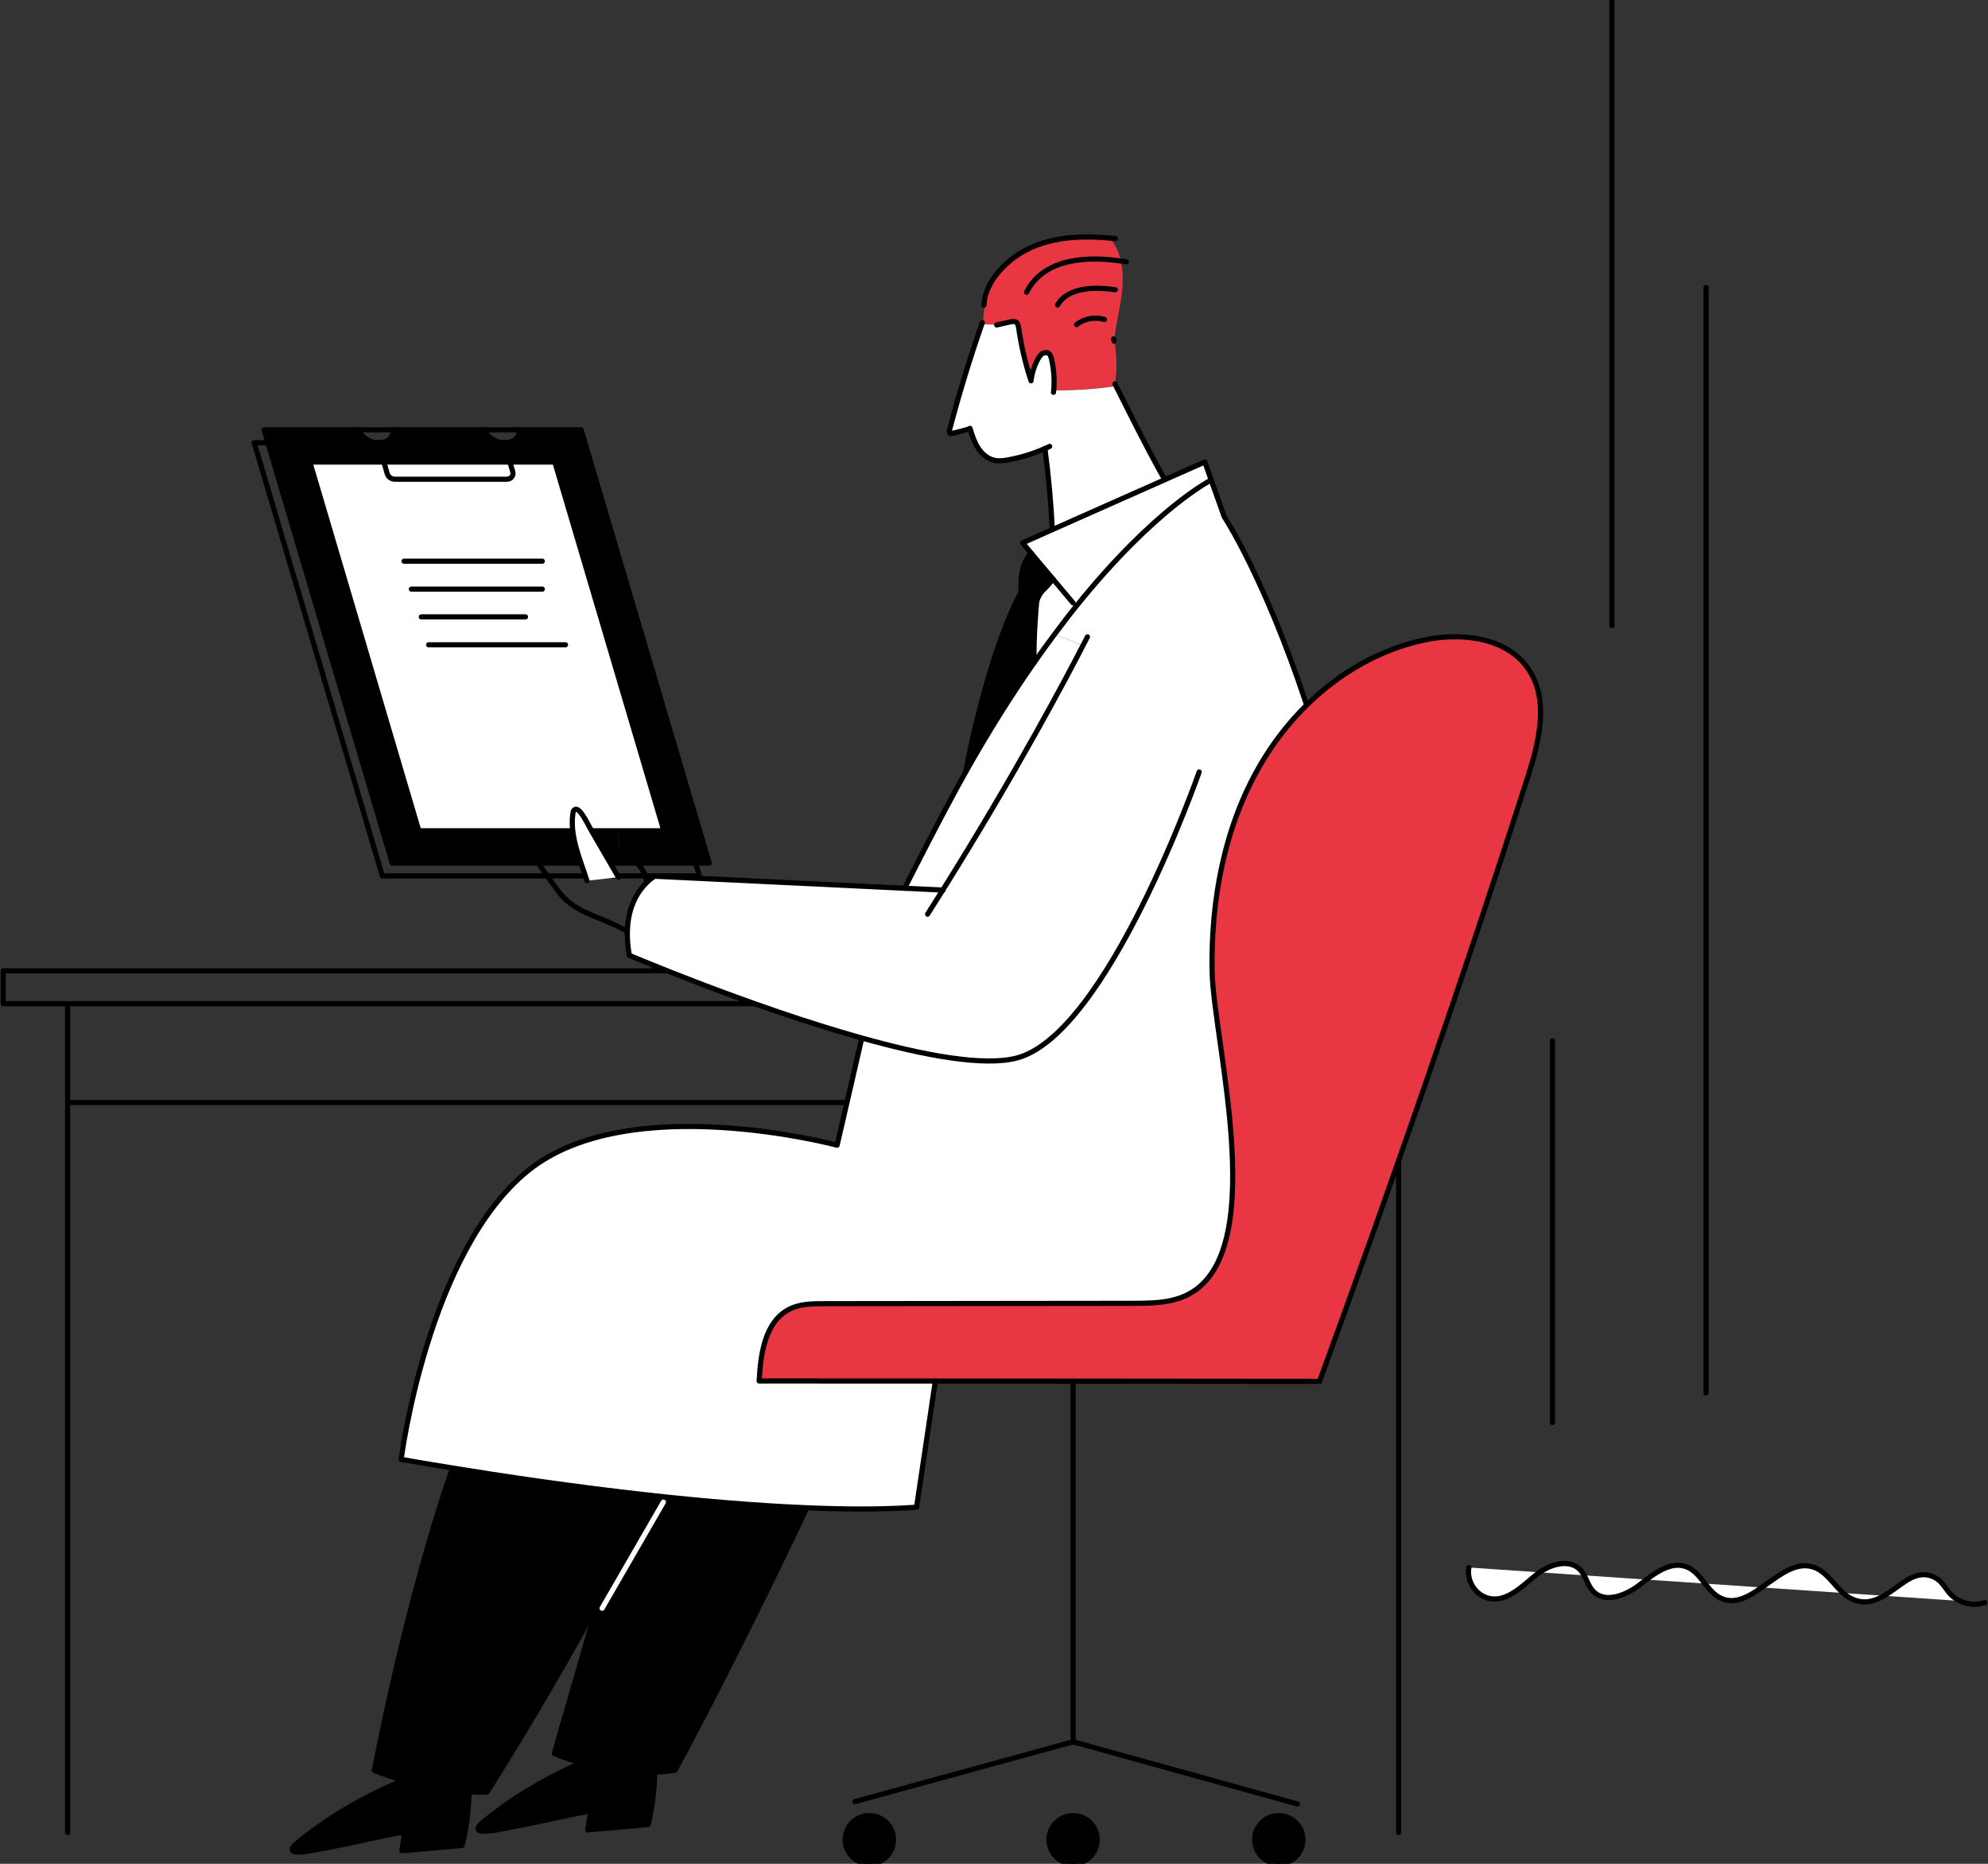
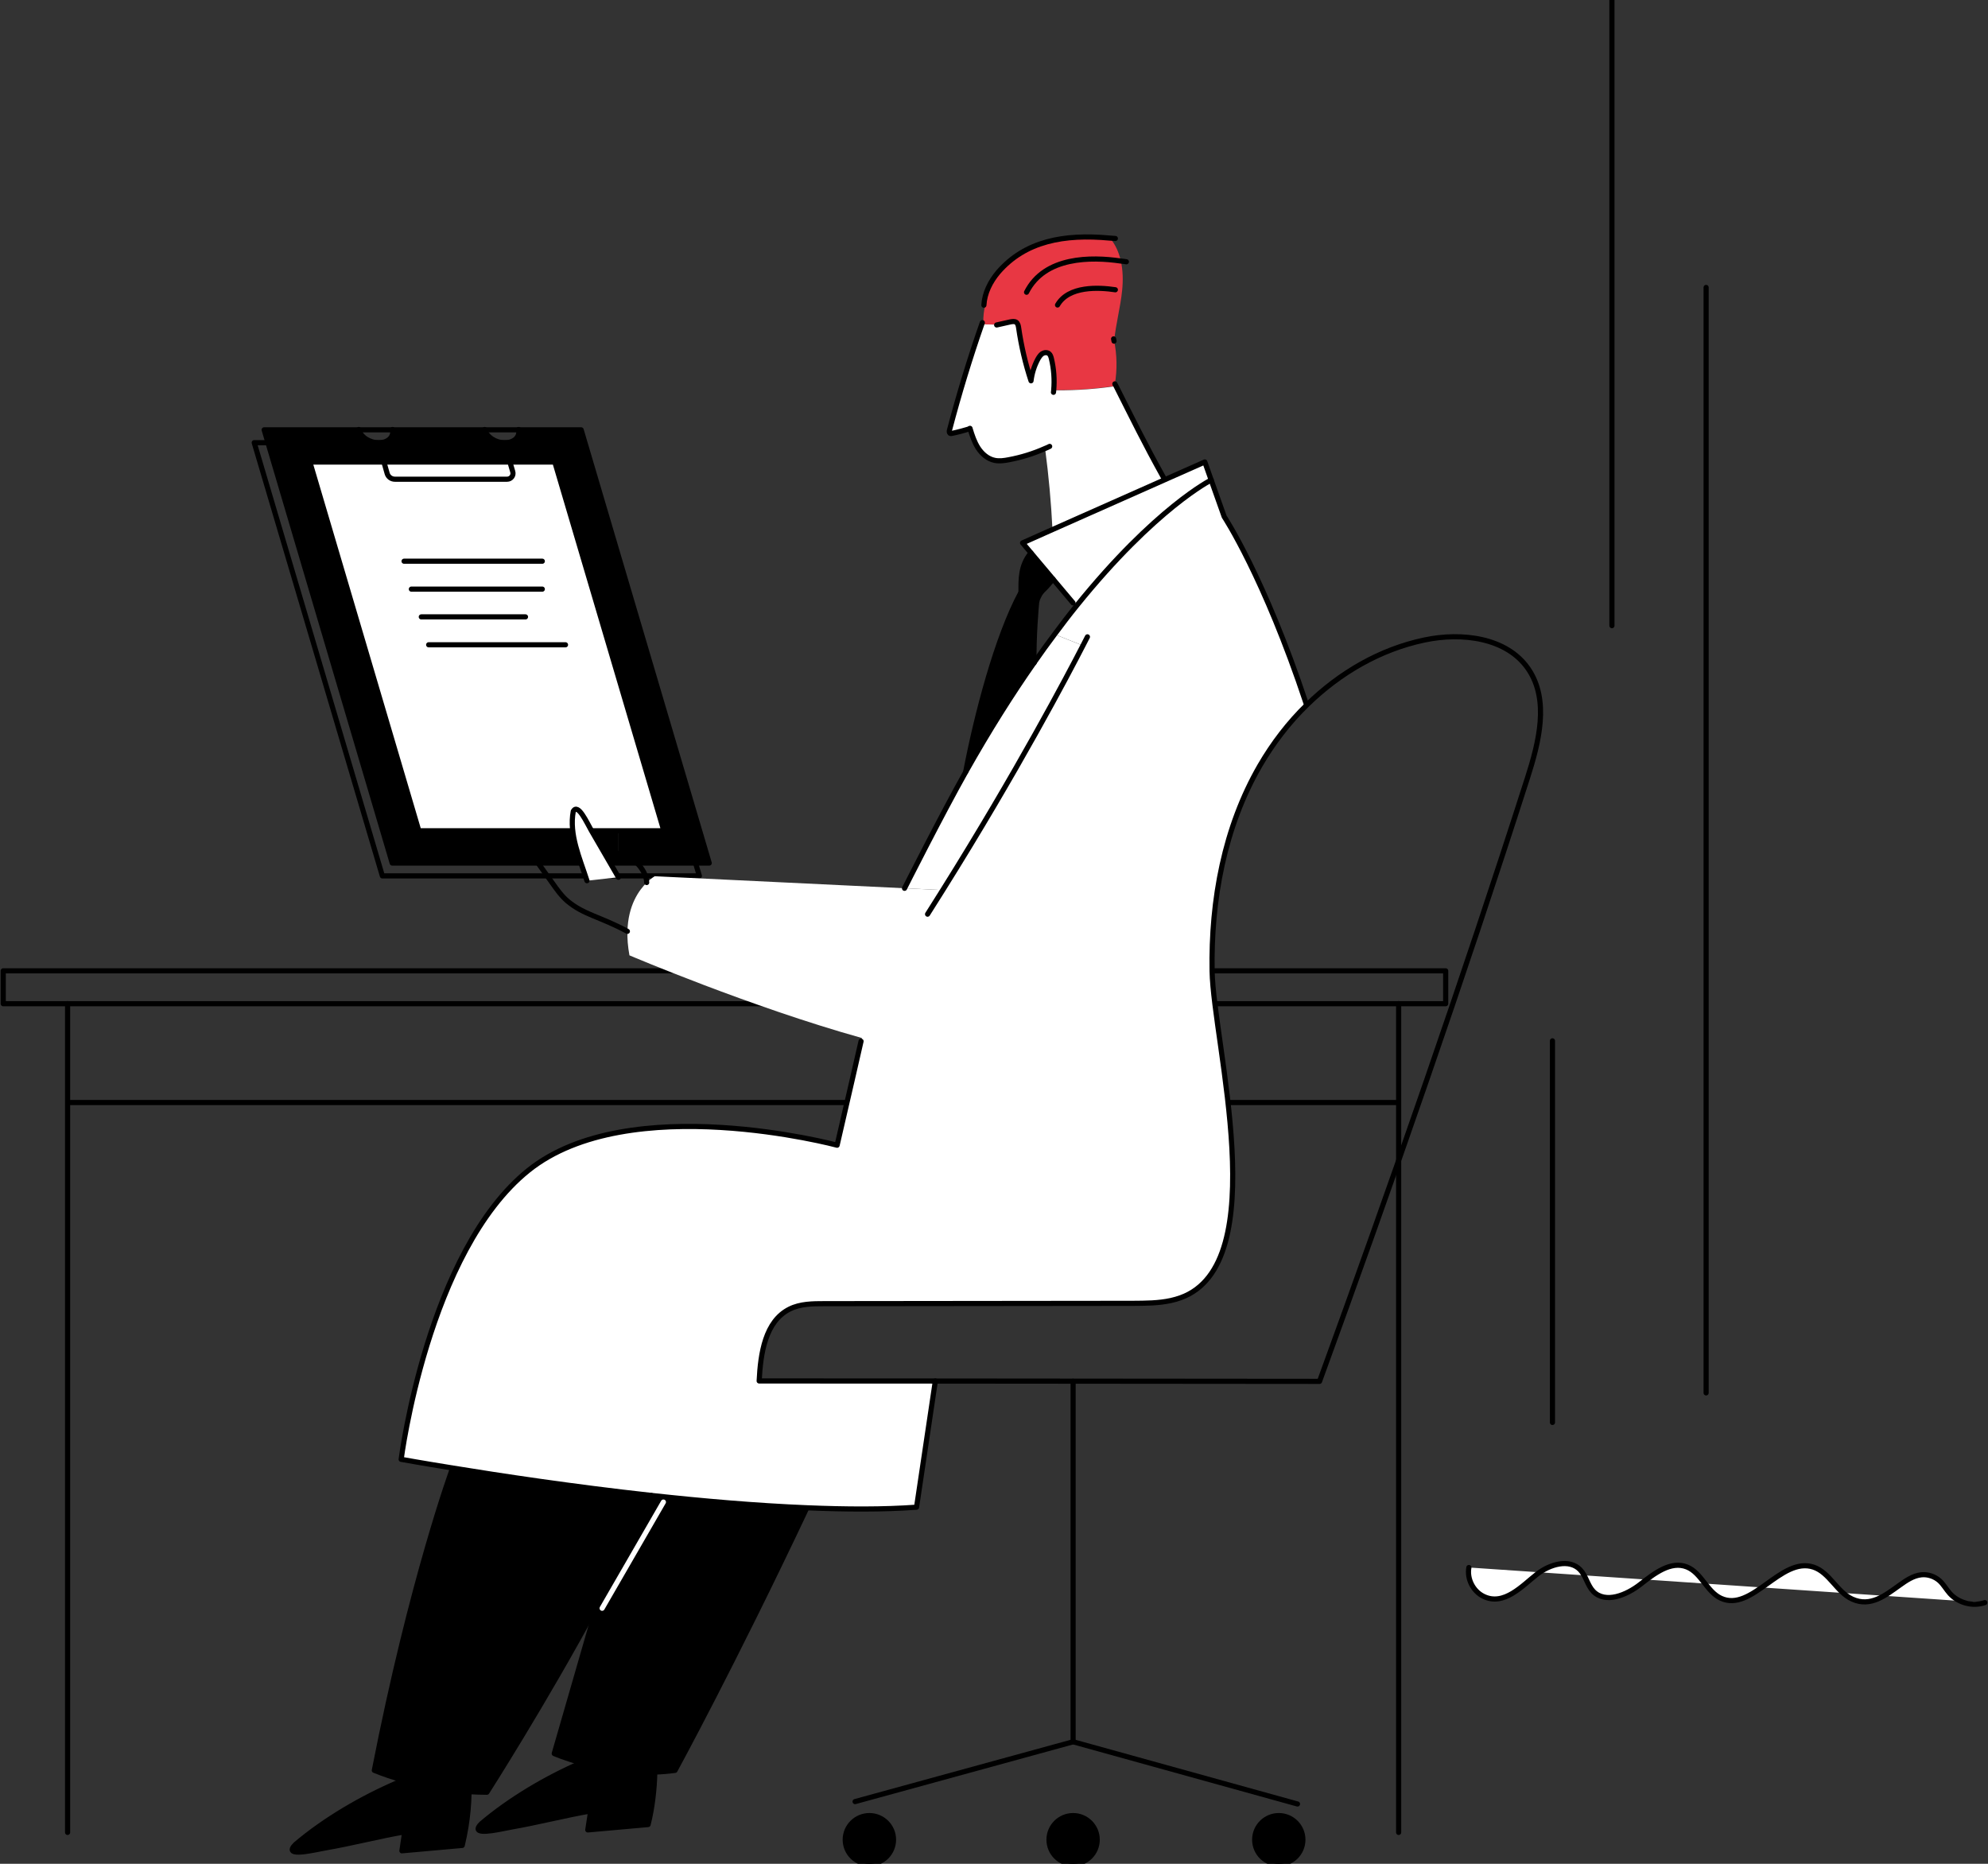
<svg xmlns="http://www.w3.org/2000/svg" version="1.1" id="レイヤー_1" x="0px" y="0px" viewBox="0 0 240 225" style="enable-background:new 0 0 240 225;" xml:space="preserve">
  <rect x="0" y="0" width="240" height="225" fill="#333333" stroke="none" />
  <style type="text/css">
	.st0{fill:none;stroke:#000000;stroke-width:0.621;stroke-linecap:round;stroke-linejoin:round;}
	.st1{fill:none;stroke:#000000;stroke-width:0.621;stroke-linecap:round;stroke-linejoin:round;stroke-miterlimit:10;}
	.st2{fill:#E83743;}
	.st3{fill:#FFFFFF;}
	.st4{fill:#FFFFFF;stroke:#000000;stroke-width:0.621;stroke-linecap:round;stroke-linejoin:round;}
	.st5{fill:none;stroke:#FFFFFF;stroke-width:0.621;stroke-linecap:round;stroke-linejoin:round;}
</style>
  <g>
    <polygon class="st0" points="84.43,105.74 46.16,105.74 30.69,53.44 68.96,53.44  " />
    <g>
      <rect x="0.39" y="117.2" class="st1" width="174.14" height="3.97" />
      <line class="st1" x1="8.16" y1="121.16" x2="8.16" y2="221.21" />
      <line class="st0" x1="168.85" y1="121.16" x2="168.85" y2="221.21" />
      <line class="st1" x1="8.19" y1="133.1" x2="168.6" y2="133.1" />
    </g>
    <g id="XMLID_00000032618683722617488950000001246187215347473077_">
      <g>
-         <path class="st2" d="M184.5,80.75c2.56,3.76,1.28,8.83-0.11,13.16c-7.84,24.45-16.3,48.7-25.1,72.84     c-15.46-0.01-30.92-0.01-46.38-0.03c-7.09,0-14.17-0.01-21.26-0.01c0.16-3.3,0.72-7.21,3.68-8.68c1.28-0.64,2.77-0.65,4.21-0.65     c12.4-0.01,24.8-0.03,37.21-0.04c1.54-0.01,3.11-0.01,4.61-0.34c0.39-0.09,0.8-0.2,1.18-0.34c11.29-4.08,3.94-30.77,3.79-39.42     c-0.15-8.59,1.46-17.35,5.76-24.8c1.56-2.69,3.48-5.21,5.72-7.38c3.94-3.84,8.79-6.67,14.16-7.8     C176.46,76.3,181.9,76.94,184.5,80.75z" />
        <path class="st3" d="M104.05,125.31c-13.43-3.75-28.06-9.98-28.06-9.98c-0.2-1.08-0.27-2.06-0.24-2.91     c0.07-3.12,1.38-4.95,2.33-5.88c0.54-0.53,0.97-0.76,0.97-0.76l30.15,1.45l4.63,0.22c8.97-14.32,15.13-26.03,16.92-29.51     l-3.42-1.37c0.91-1.22,1.79-2.37,2.65-3.44c9.55-11.83,16.26-15.19,16.26-15.19l1.57,4.42c0,0,4.81,7.28,9.89,22.56l0.12,0.12     c-2.25,2.18-4.17,4.69-5.72,7.38c-4.3,7.45-5.91,16.22-5.76,24.8c0.15,8.66,7.51,35.34-3.79,39.42     c-0.38,0.14-0.78,0.24-1.18,0.34c-1.5,0.32-3.07,0.32-4.61,0.34c-12.4,0.01-24.8,0.03-37.21,0.04c-1.43,0-2.92,0.01-4.21,0.65     c-2.96,1.47-3.52,5.38-3.68,8.68c7.09,0,14.17,0.01,21.26,0.01l-2.27,15.24c-3.95,0.28-8.48,0.27-13.25,0.07     c-6.09-0.24-12.56-0.81-18.76-1.49c-9.53-1.05-18.37-2.39-23.99-3.31c-3.87-0.62-6.22-1.05-6.22-1.05s3.19-25.1,15.36-34.88     s37.27-3.04,37.27-3.04c0.97-4.14,2.89-12.55,2.89-12.55L104.05,125.31z" />
        <circle cx="154.38" cy="222.09" r="2.91" />
        <path class="st3" d="M140.58,57.93l4.87-2.16l0.77,2.18c0,0-6.71,3.35-16.26,15.19l-0.42-0.34l-2.43-2.89l-2.65-3.15l-1.01-1.2     l3.61-1.61L140.58,57.93z" />
        <circle cx="129.55" cy="222.09" r="2.91" />
        <path class="st3" d="M124.84,79.99c0.84-1.2,1.66-2.34,2.47-3.42l3.42,1.37c-1.79,3.48-7.95,15.19-16.92,29.51l-4.63-0.22     c0,0,4.48-8.87,7.38-14.04C119.43,88.13,122.2,83.76,124.84,79.99z" />
-         <path class="st3" d="M127.11,69.9l2.43,2.89l0.42,0.34c-0.87,1.07-1.74,2.22-2.65,3.44c-0.81,1.08-1.64,2.22-2.47,3.42     c-0.09-2.83,0.28-7.13,0.31-7.29c0.04-0.23,0.11-0.45,0.22-0.65c0.16-0.38,0.42-0.7,0.72-0.97     C126.4,70.8,127.11,69.9,127.11,69.9z" />
        <path d="M125.15,72.7c-0.03,0.16-0.41,4.46-0.31,7.29c-2.64,3.77-5.41,8.14-8.26,13.2c1.31-6.88,3.77-16.31,6.68-21.69     c0.64-0.12,2.02,0.51,2.02,0.51l0.09,0.04C125.26,72.26,125.19,72.47,125.15,72.7z" />
        <path d="M126.08,71.08c-0.3,0.27-0.55,0.6-0.72,0.97l-0.09-0.04c0,0-1.38-0.64-2.02-0.51c0-1.53-0.08-3.21,1.2-4.75l2.65,3.15     C127.11,69.9,126.4,70.8,126.08,71.08z" />
        <path class="st2" d="M127.22,47.09c0.11-1.27,0.01-2.56-0.28-3.81c-0.05-0.22-0.12-0.46-0.3-0.6c-0.23-0.18-0.57-0.14-0.81,0.01     c-0.23,0.16-0.39,0.42-0.53,0.66c-0.43,0.81-0.72,1.69-0.82,2.61c-0.68-2.07-1.18-4.21-1.49-6.36c-0.04-0.27-0.09-0.57-0.32-0.72     c-0.2-0.12-0.46-0.07-0.69-0.03c-0.55,0.12-1.11,0.24-1.65,0.37l-0.15-0.04c-0.49-0.01-0.97-0.01-1.46-0.03     c0-0.07,0-0.15-0.01-0.22c-0.01-0.7,0.05-1.39,0.23-2.08l-0.15-0.03c0.08-1.47,0.78-2.85,1.73-3.98     c3.26-3.77,7.95-4.63,13.46-4.12c0.69,0.8,1.1,1.76,1.33,2.77c0.26,1.15,0.28,2.38,0.16,3.56c-0.2,2.04-0.77,4.06-0.96,6.11     c0,0,0,0,0,0.01c0.34,1.69,0.37,3.45,0.09,5.15c0.04,0.08,0.09,0.18,0.14,0.26c-2.37,0.35-4.73,0.53-7.13,0.51L127.22,47.09z" />
        <path class="st3" d="M125.3,43.35c0.14-0.24,0.3-0.5,0.53-0.66c0.24-0.15,0.58-0.19,0.81-0.01c0.18,0.14,0.24,0.38,0.3,0.6     c0.3,1.26,0.39,2.54,0.28,3.81l0.38,0.03c2.39,0.01,4.76-0.16,7.13-0.51c2.08,4.12,3.45,6.94,5.72,11.02l0.14,0.31l-13.52,6     l-0.01-0.01c-0.16-3.27-0.46-6.53-0.89-9.78c-1.39,0.62-2.85,1.07-4.35,1.35c-0.55,0.11-1.14,0.19-1.69,0.08     c-0.85-0.18-1.54-0.78-2.02-1.5c-0.46-0.72-0.73-1.54-0.97-2.34l-0.04,0.01c-0.69,0.22-1.39,0.41-2.11,0.55     c-0.09,0.03-0.2,0.04-0.28-0.01c-0.11-0.08-0.09-0.26-0.05-0.39c1.15-4.37,2.47-8.7,3.96-12.96h0.11     c0.01,0.07,0.01,0.15,0.01,0.22c0.49,0.01,0.97,0.01,1.46,0.03l0.15,0.04c0.54-0.12,1.1-0.24,1.65-0.37     c0.23-0.04,0.49-0.09,0.69,0.03c0.23,0.15,0.28,0.45,0.32,0.72c0.31,2.15,0.81,4.29,1.49,6.36     C124.58,45.04,124.87,44.17,125.3,43.35z" />
        <path d="M104.96,219.18c1.6,0,2.91,1.3,2.91,2.91c0,1.61-1.31,2.91-2.91,2.91c-1.61,0-2.92-1.3-2.92-2.91     C102.04,220.48,103.35,219.18,104.96,219.18z" />
        <path d="M79.05,213.92c-3.44,0.12-6.61-0.5-8.86-1.12c-2.03-0.55-3.29-1.11-3.29-1.11l5.17-17.91l-0.03-0.01     c2.42-4.45,4.75-9.05,6.59-13.23c6.19,0.68,12.67,1.24,18.76,1.49v0.01c-8.91,18.87-15.9,31.67-15.9,31.67     C80.66,213.83,79.84,213.9,79.05,213.92z" />
        <path class="st3" d="M66.98,55.78l13.16,44.51h-5.5H50.56L37.41,55.78h8.94l0.39,1.38c0.12,0.41,0.5,0.69,0.93,0.69h13.55     c0.47,0,0.81-0.46,0.68-0.91l-0.34-1.16H66.98z" />
        <path d="M78.63,180.55c-1.84,4.18-4.17,8.78-6.59,13.23c-6.34,11.75-13.27,22.59-13.27,22.59c-0.73,0-1.45-0.03-2.15-0.07     c-3.41-0.23-6.42-0.93-8.49-1.54c-1.84-0.55-2.95-1.03-2.95-1.03c4.5-23.05,9.45-36.49,9.45-36.49     C60.26,178.15,69.09,179.49,78.63,180.55z" />
        <path d="M70.96,220.9c0.12-0.76,0.23-1.51,0.35-2.29c-3.18,0.55-6.34,1.38-9.51,1.93c-1.03,0.18-4.08,0.93-4.08,0.22     c0-0.14,0.12-0.34,0.38-0.6c3.5-2.98,7.88-5.54,12.09-7.37c2.25,0.62,5.42,1.24,8.86,1.12c-0.04,2.03-0.31,4.4-0.81,6.33     C75.81,220.47,73.39,220.69,70.96,220.9z" />
        <path d="M66.98,55.78h-5.42l-0.62-2.2v-0.14c1.12,0,1.85-0.69,1.68-1.56h7.55l15.46,52.3h-8.71H76.9     c-0.65-0.68-1.49-1.15-2.26-1.19v-2.7h5.5L66.98,55.78z" />
        <path d="M47.99,215.21l0.14-0.46c2.07,0.61,5.09,1.31,8.49,1.54l-0.01,0.2c-0.03,1.33-0.15,2.69-0.37,4.04     c-0.12,0.76-0.27,1.5-0.45,2.23c-2.43,0.22-4.86,0.43-7.28,0.65c0.11-0.76,0.23-1.51,0.34-2.29c-3.16,0.55-6.33,1.38-9.51,1.93     c-1.23,0.2-5.33,1.24-3.69-0.39C39.22,219.66,43.71,217.05,47.99,215.21z" />
        <path class="st3" d="M61.9,56.95c0.14,0.45-0.2,0.91-0.68,0.91H47.67c-0.43,0-0.81-0.28-0.93-0.69l-0.39-1.38h15.21L61.9,56.95z" />
        <path d="M64.95,104.19H47.35l-15.46-52.3h11.43c0.23,0.87,1.28,1.56,2.41,1.56v0.14l0.62,2.2h-8.94l13.16,44.51h24.07v2.7     c0.77,0.04,1.61,0.51,2.26,1.19H64.95z" />
        <path d="M45.72,53.44c1.11,0,1.84-0.69,1.66-1.56h11.14c0.24,0.87,1.3,1.56,2.41,1.56v0.14l0.62,2.2H46.35l-0.62-2.2V53.44z" />
      </g>
      <g>
        <path class="st1" d="M118.59,38.95c-1.49,4.26-2.81,8.59-3.96,12.96c-0.04,0.14-0.05,0.31,0.05,0.39     c0.08,0.05,0.19,0.04,0.28,0.01c0.72-0.15,1.42-0.34,2.11-0.55" />
        <path class="st1" d="M117.1,51.71c0,0.01,0,0.01,0.01,0.03c0.24,0.8,0.51,1.62,0.97,2.34c0.47,0.72,1.16,1.33,2.02,1.5     c0.55,0.11,1.14,0.03,1.69-0.08c1.5-0.28,2.96-0.73,4.35-1.35c0.2-0.08,0.39-0.16,0.58-0.26" />
-         <path class="st1" d="M126.15,54.15c0.43,3.25,0.73,6.51,0.89,9.78" />
        <path class="st1" d="M134.59,46.34c0.04,0.08,0.09,0.18,0.14,0.26c2.08,4.12,3.45,6.94,5.72,11.02" />
        <path class="st1" d="M120.32,39.23c0.54-0.12,1.1-0.24,1.65-0.37c0.23-0.04,0.49-0.09,0.69,0.03c0.23,0.15,0.28,0.45,0.32,0.72     c0.31,2.15,0.81,4.29,1.49,6.36c0.11-0.92,0.39-1.8,0.82-2.61c0.14-0.24,0.3-0.5,0.53-0.66c0.24-0.15,0.58-0.19,0.81-0.01     c0.18,0.14,0.24,0.38,0.3,0.6c0.3,1.26,0.39,2.54,0.28,3.81c-0.01,0.08-0.01,0.18-0.03,0.26" />
        <path class="st1" d="M118.78,36.84c0.08-1.47,0.78-2.85,1.73-3.98c3.26-3.77,7.95-4.63,13.46-4.12c0.22,0.01,0.45,0.03,0.68,0.05     " />
        <path class="st1" d="M123.93,35.28c2.18-4.34,7.82-4.29,11.36-3.77c0.24,0.03,0.47,0.05,0.69,0.09" />
        <path class="st1" d="M127.67,36.82c1.34-2.33,4.98-2.14,6.98-1.84" />
-         <path class="st1" d="M129.97,39.19c0.92-0.74,2.23-0.97,3.37-0.62" />
        <path class="st1" d="M134.44,40.91c0.01,0.09,0.04,0.18,0.05,0.27" />
        <path class="st1" d="M124.46,66.75c-1.28,1.54-1.2,3.22-1.2,4.75c-2.91,5.38-5.37,14.81-6.68,21.69" />
        <path class="st1" d="M124.84,80.02c0-0.01,0-0.01,0-0.03c-0.09-2.83,0.28-7.13,0.31-7.29c0.04-0.23,0.11-0.45,0.22-0.65     c0.16-0.38,0.42-0.7,0.72-0.97c0.31-0.28,1.03-1.18,1.03-1.18" />
        <path class="st1" d="M123.26,71.5c0.64-0.12,2.02,0.51,2.02,0.51" />
        <path class="st1" d="M157.68,84.93c-5.07-15.28-9.89-22.56-9.89-22.56l-1.57-4.42l-0.77-2.18l-4.87,2.16l-13.52,6l-3.61,1.61     l1.01,1.2l2.65,3.15l2.43,2.89" />
        <path class="st1" d="M146.22,57.95c0,0-6.71,3.35-16.26,15.19c-0.87,1.07-1.74,2.22-2.65,3.44c-0.81,1.08-1.64,2.22-2.47,3.42     c-2.64,3.77-5.41,8.14-8.26,13.2c-2.91,5.17-7.38,14.04-7.38,14.04" />
        <path class="st1" d="M131.28,76.88c0,0-0.18,0.37-0.54,1.05c-1.79,3.48-7.95,15.19-16.92,29.51c-0.6,0.96-1.22,1.93-1.84,2.92" />
-         <path class="st1" d="M113.85,107.45h-0.03l-4.63-0.22l-30.15-1.45c0,0-0.43,0.23-0.97,0.76c-0.95,0.93-2.26,2.76-2.33,5.88     c-0.03,0.85,0.04,1.83,0.24,2.91c0,0,14.63,6.23,28.06,9.98c7.56,2.12,14.74,3.45,18.69,2.42c10.98-2.84,22.04-34.54,22.04-34.54     " />
        <path class="st1" d="M76.91,104.19c0.68,0.69,1.15,1.57,1.16,2.35" />
        <path class="st1" d="M74.64,103c0.77,0.04,1.61,0.51,2.26,1.19" />
        <path class="st1" d="M64.28,103.23c0.23,0.32,0.46,0.64,0.68,0.96c0.58,0.8,1.15,1.61,1.72,2.41c0.55,0.78,1.11,1.57,1.84,2.19     c1.99,1.66,3.9,1.85,7.22,3.64" />
        <polygon class="st1" points="62.61,51.89 70.16,51.89 85.62,104.19 76.91,104.19 76.9,104.19 64.95,104.19 47.35,104.19      31.89,51.89 43.32,51.89 47.39,51.89 58.53,51.89    " />
        <polygon class="st1" points="61.56,55.78 66.98,55.78 80.14,100.29 74.64,100.29 50.56,100.29 37.41,55.78 46.35,55.78    " />
        <path class="st1" d="M60.94,53.58l0.62,2.2l0.34,1.16c0.14,0.45-0.2,0.91-0.68,0.91H47.67c-0.43,0-0.81-0.28-0.93-0.69     l-0.39-1.38l-0.62-2.2" />
        <line class="st1" x1="48.78" y1="67.75" x2="65.47" y2="67.75" />
        <line class="st1" x1="49.66" y1="71.12" x2="65.47" y2="71.12" />
        <line class="st1" x1="50.86" y1="74.47" x2="63.44" y2="74.47" />
        <line class="st1" x1="51.75" y1="77.84" x2="68.27" y2="77.84" />
        <path class="st1" d="M47.39,51.85c0,0.01,0.01,0.03,0,0.04c0.18,0.87-0.55,1.56-1.66,1.56c-1.12,0-2.18-0.69-2.41-1.56     c-0.01-0.01-0.01-0.03-0.01-0.04" />
        <path class="st1" d="M62.61,51.85c0,0.01,0.01,0.03,0,0.04c0.18,0.87-0.55,1.56-1.68,1.56c-1.11,0-2.16-0.69-2.41-1.56     c0-0.01-0.01-0.03-0.01-0.04" />
        <path class="st1" d="M112.91,166.72c-7.09,0-14.17-0.01-21.26-0.01c0.16-3.3,0.72-7.21,3.68-8.68c1.28-0.64,2.77-0.65,4.21-0.65     c12.4-0.01,24.8-0.03,37.21-0.04c1.54-0.01,3.11-0.01,4.61-0.34c0.39-0.09,0.8-0.2,1.18-0.34c11.29-4.08,3.94-30.77,3.79-39.42     c-0.15-8.59,1.46-17.35,5.76-24.8c1.56-2.69,3.48-5.21,5.72-7.38c3.94-3.84,8.79-6.67,14.16-7.8c4.5-0.95,9.94-0.31,12.54,3.5     c2.56,3.76,1.28,8.83-0.11,13.16c-7.84,24.45-16.3,48.7-25.1,72.84C143.83,166.74,128.37,166.74,112.91,166.72z" />
        <path class="st1" d="M103.95,125.7c0,0-1.92,8.41-2.89,12.55c0,0-25.1-6.74-37.27,3.04s-15.36,34.88-15.36,34.88     s2.35,0.43,6.22,1.05c5.63,0.92,14.46,2.26,23.99,3.31c6.19,0.68,12.67,1.24,18.76,1.49c4.77,0.2,9.3,0.22,13.25-0.07l2.27-15.24     " />
        <line class="st1" x1="129.55" y1="166.75" x2="129.55" y2="210.27" />
        <polyline class="st1" points="103.23,217.49 129.55,210.27 156.64,217.78    " />
        <path class="st1" d="M107.87,222.09c0,1.61-1.31,2.91-2.91,2.91c-1.61,0-2.92-1.3-2.92-2.91c0-1.61,1.31-2.91,2.92-2.91     C106.56,219.18,107.87,220.48,107.87,222.09z" />
        <circle class="st1" cx="129.55" cy="222.09" r="2.91" />
        <circle class="st1" cx="154.38" cy="222.09" r="2.91" />
        <path class="st1" d="M54.64,177.23c0,0-4.95,13.44-9.45,36.49c0,0,1.11,0.47,2.95,1.03c2.07,0.61,5.09,1.31,8.49,1.54     c0.7,0.04,1.42,0.07,2.15,0.07c0,0,6.92-10.83,13.27-22.59c2.42-4.45,4.75-9.05,6.59-13.23" />
        <path class="st1" d="M97.39,182.05c-8.91,18.87-15.9,31.67-15.9,31.67c-0.82,0.11-1.64,0.18-2.43,0.2     c-3.44,0.12-6.61-0.5-8.86-1.12c-2.03-0.55-3.29-1.11-3.29-1.11l5.17-17.91" />
        <path class="st1" d="M47.99,215.21c-4.29,1.84-8.78,4.45-12.33,7.47c-1.64,1.64,2.46,0.6,3.69,0.39     c3.18-0.55,6.34-1.38,9.51-1.93c-0.11,0.77-0.23,1.53-0.34,2.29c2.42-0.22,4.84-0.43,7.28-0.65c0.18-0.73,0.32-1.47,0.45-2.23     c0.22-1.35,0.34-2.72,0.37-4.04" />
        <path class="st1" d="M70.43,212.69c-0.08,0.04-0.16,0.07-0.24,0.11c-4.21,1.83-8.59,4.4-12.09,7.37     c-0.26,0.26-0.38,0.46-0.38,0.6c0,0.72,3.06-0.04,4.08-0.22c3.16-0.55,6.33-1.38,9.51-1.93c-0.12,0.77-0.23,1.53-0.35,2.29     c2.43-0.22,4.86-0.43,7.28-0.65c0.5-1.93,0.77-4.3,0.81-6.33c0.01-0.07,0.01-0.14,0.01-0.2" />
      </g>
    </g>
    <path class="st4" d="M70.86,106.32c-0.88-2.75-2.18-5.56-1.65-8.39c0.58-1,1.64,1.4,2.19,2.35c1.09,1.87,2.18,3.75,3.26,5.62" />
    <path class="st5" d="M72.69,194.15c2.75-4.76,4.66-8.07,7.4-12.82" />
    <g>
      <line class="st4" x1="205.97" y1="34.7" x2="205.97" y2="168.15" />
      <line class="st4" x1="187.42" y1="125.65" x2="187.42" y2="171.72" />
      <line class="st4" x1="194.6" y1="0" x2="194.6" y2="75.53" />
      <path class="st4" d="M177.33,189.23c-0.25,1.37,0.5,2.85,1.74,3.47c2.5,1.25,4.74-1.31,6.51-2.68c1.51-1.17,3.86-1.89,5.18-0.52    c0.71,0.74,0.88,1.88,1.59,2.62c1.47,1.51,4.02,0.44,5.68-0.86c1.66-1.3,3.68-2.88,5.63-2.09c1.74,0.7,2.39,2.98,4.09,3.77    c3.74,1.74,7.25-5.04,11.17-3.76c1.95,0.64,2.83,3.03,4.7,3.87c2.2,1,3.99-0.46,5.69-1.67c0.81-0.58,1.66-1.17,2.65-1.27    c0.79-0.08,1.61,0.2,2.2,0.73c0.48,0.44,0.8,1.04,1.24,1.53c1.03,1.14,2.76,1.6,4.21,1.1" />
    </g>
  </g>
</svg>